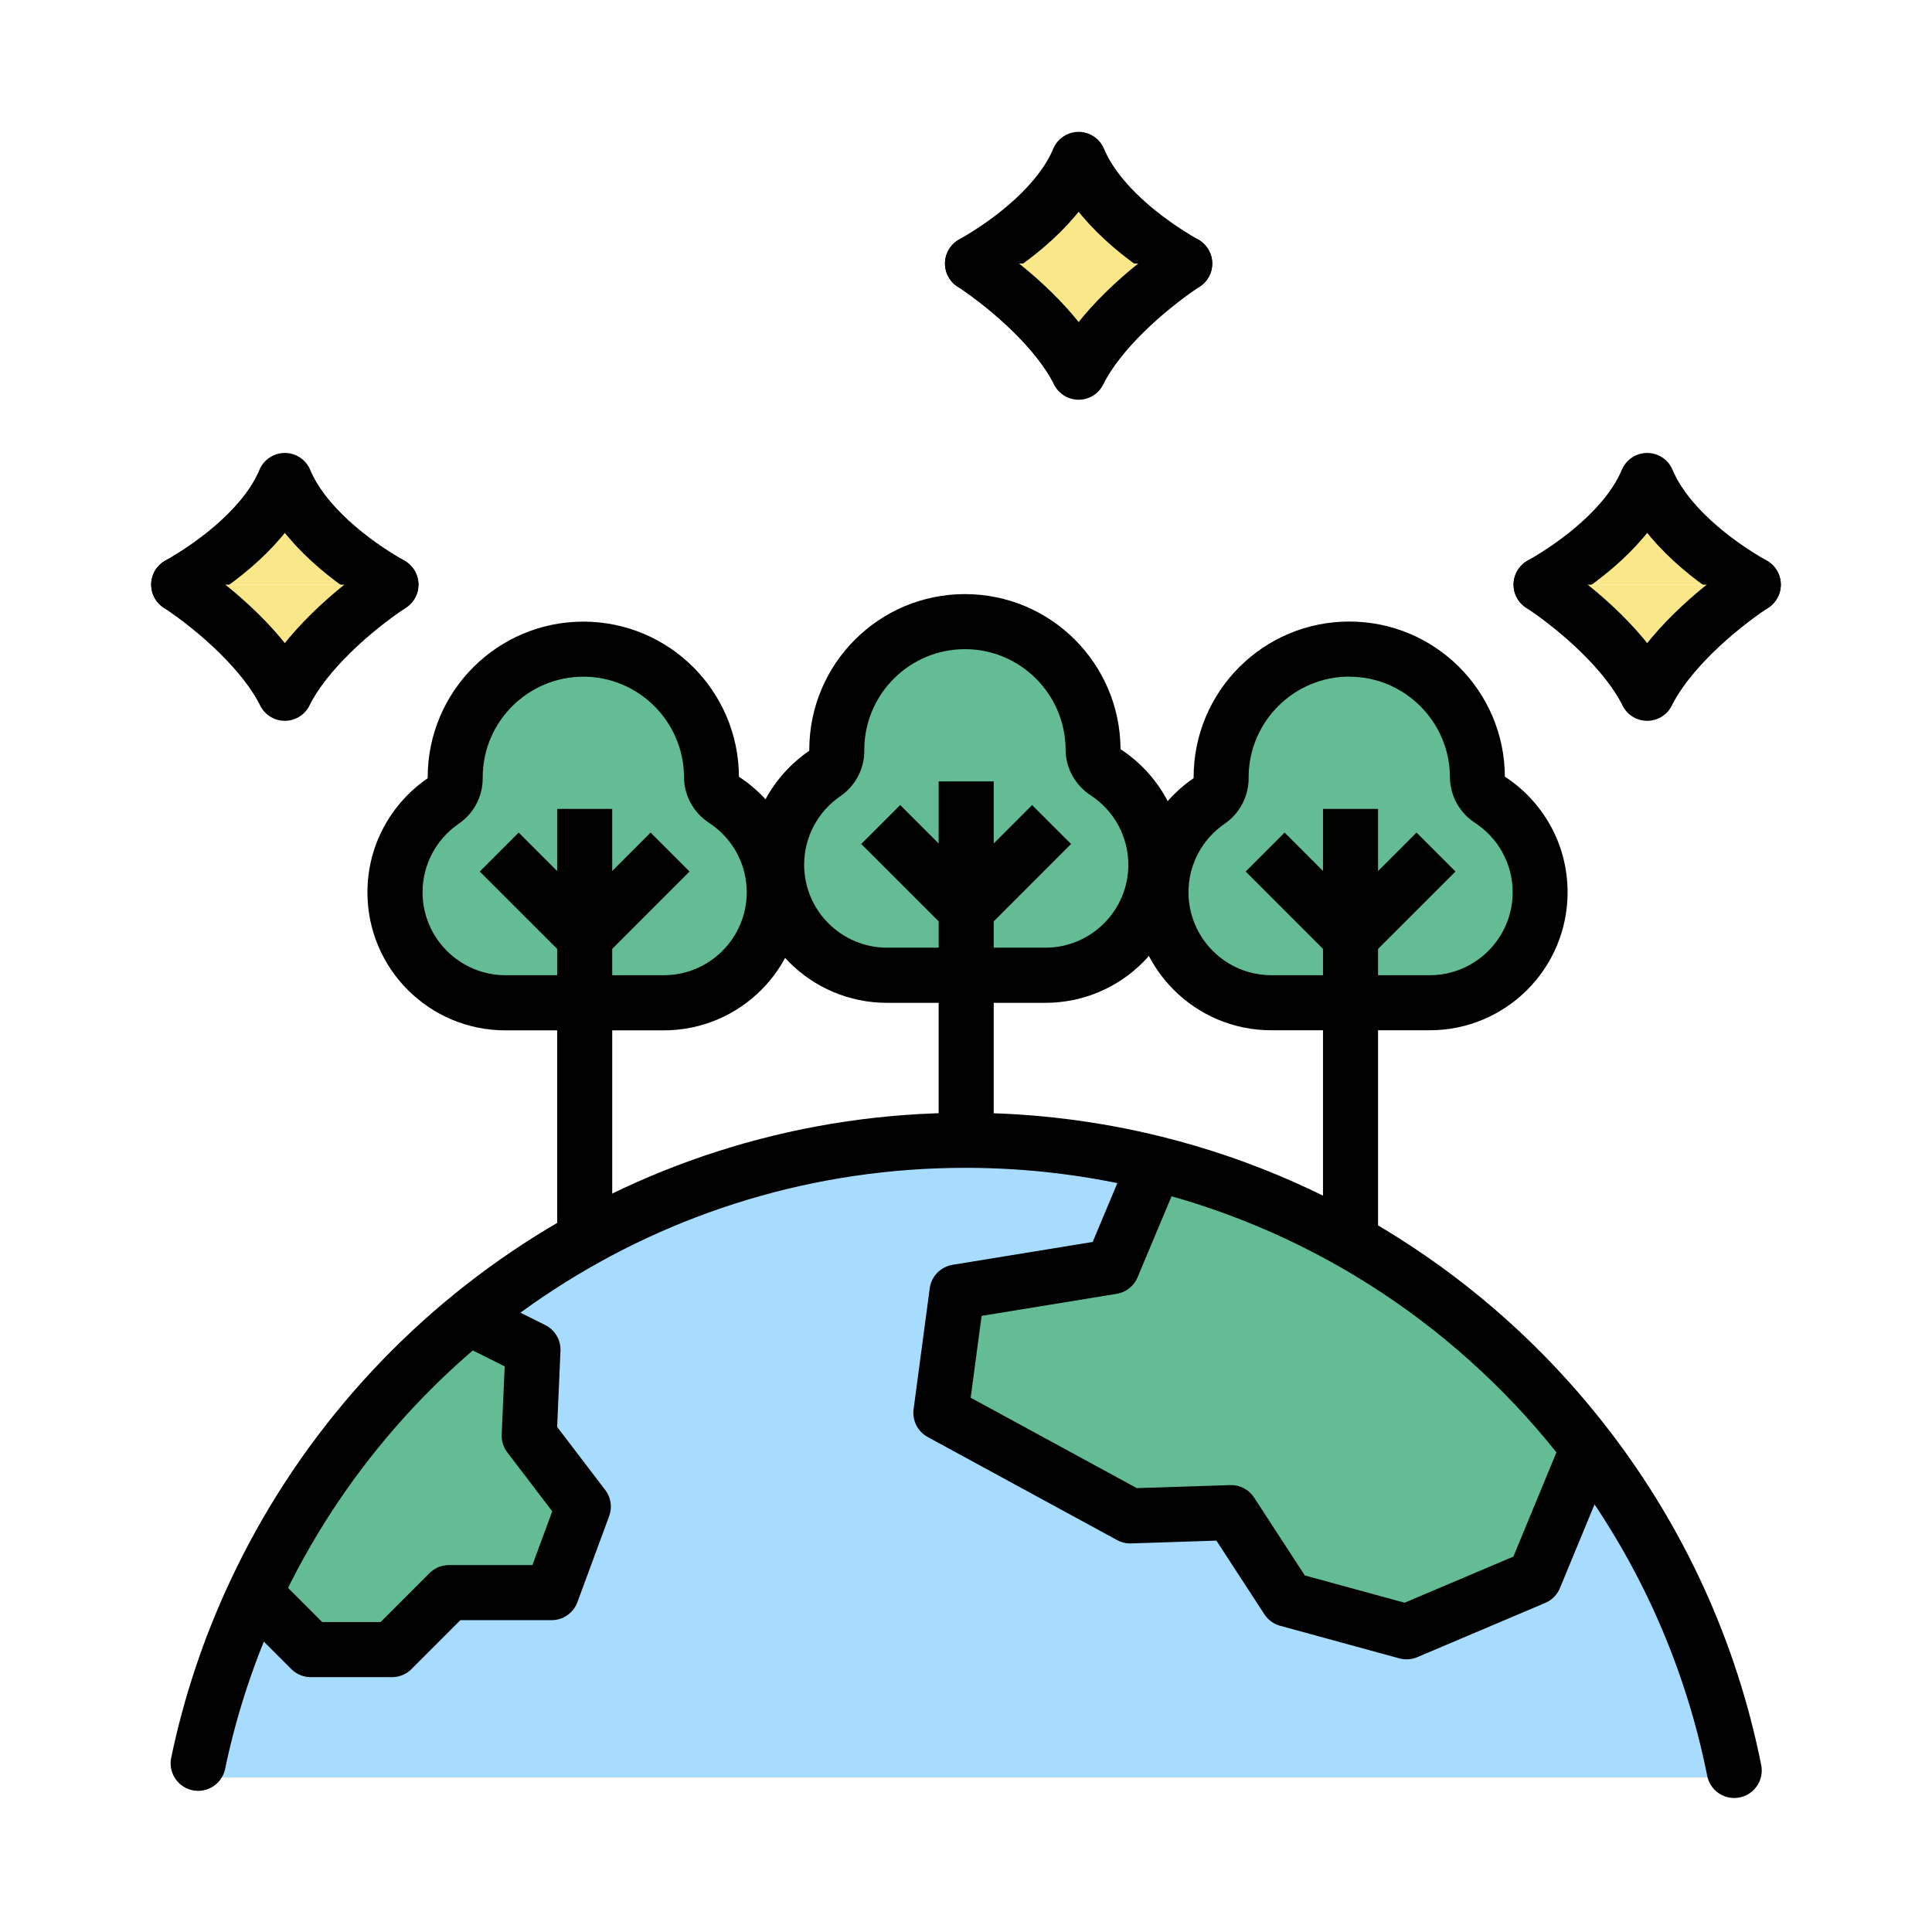
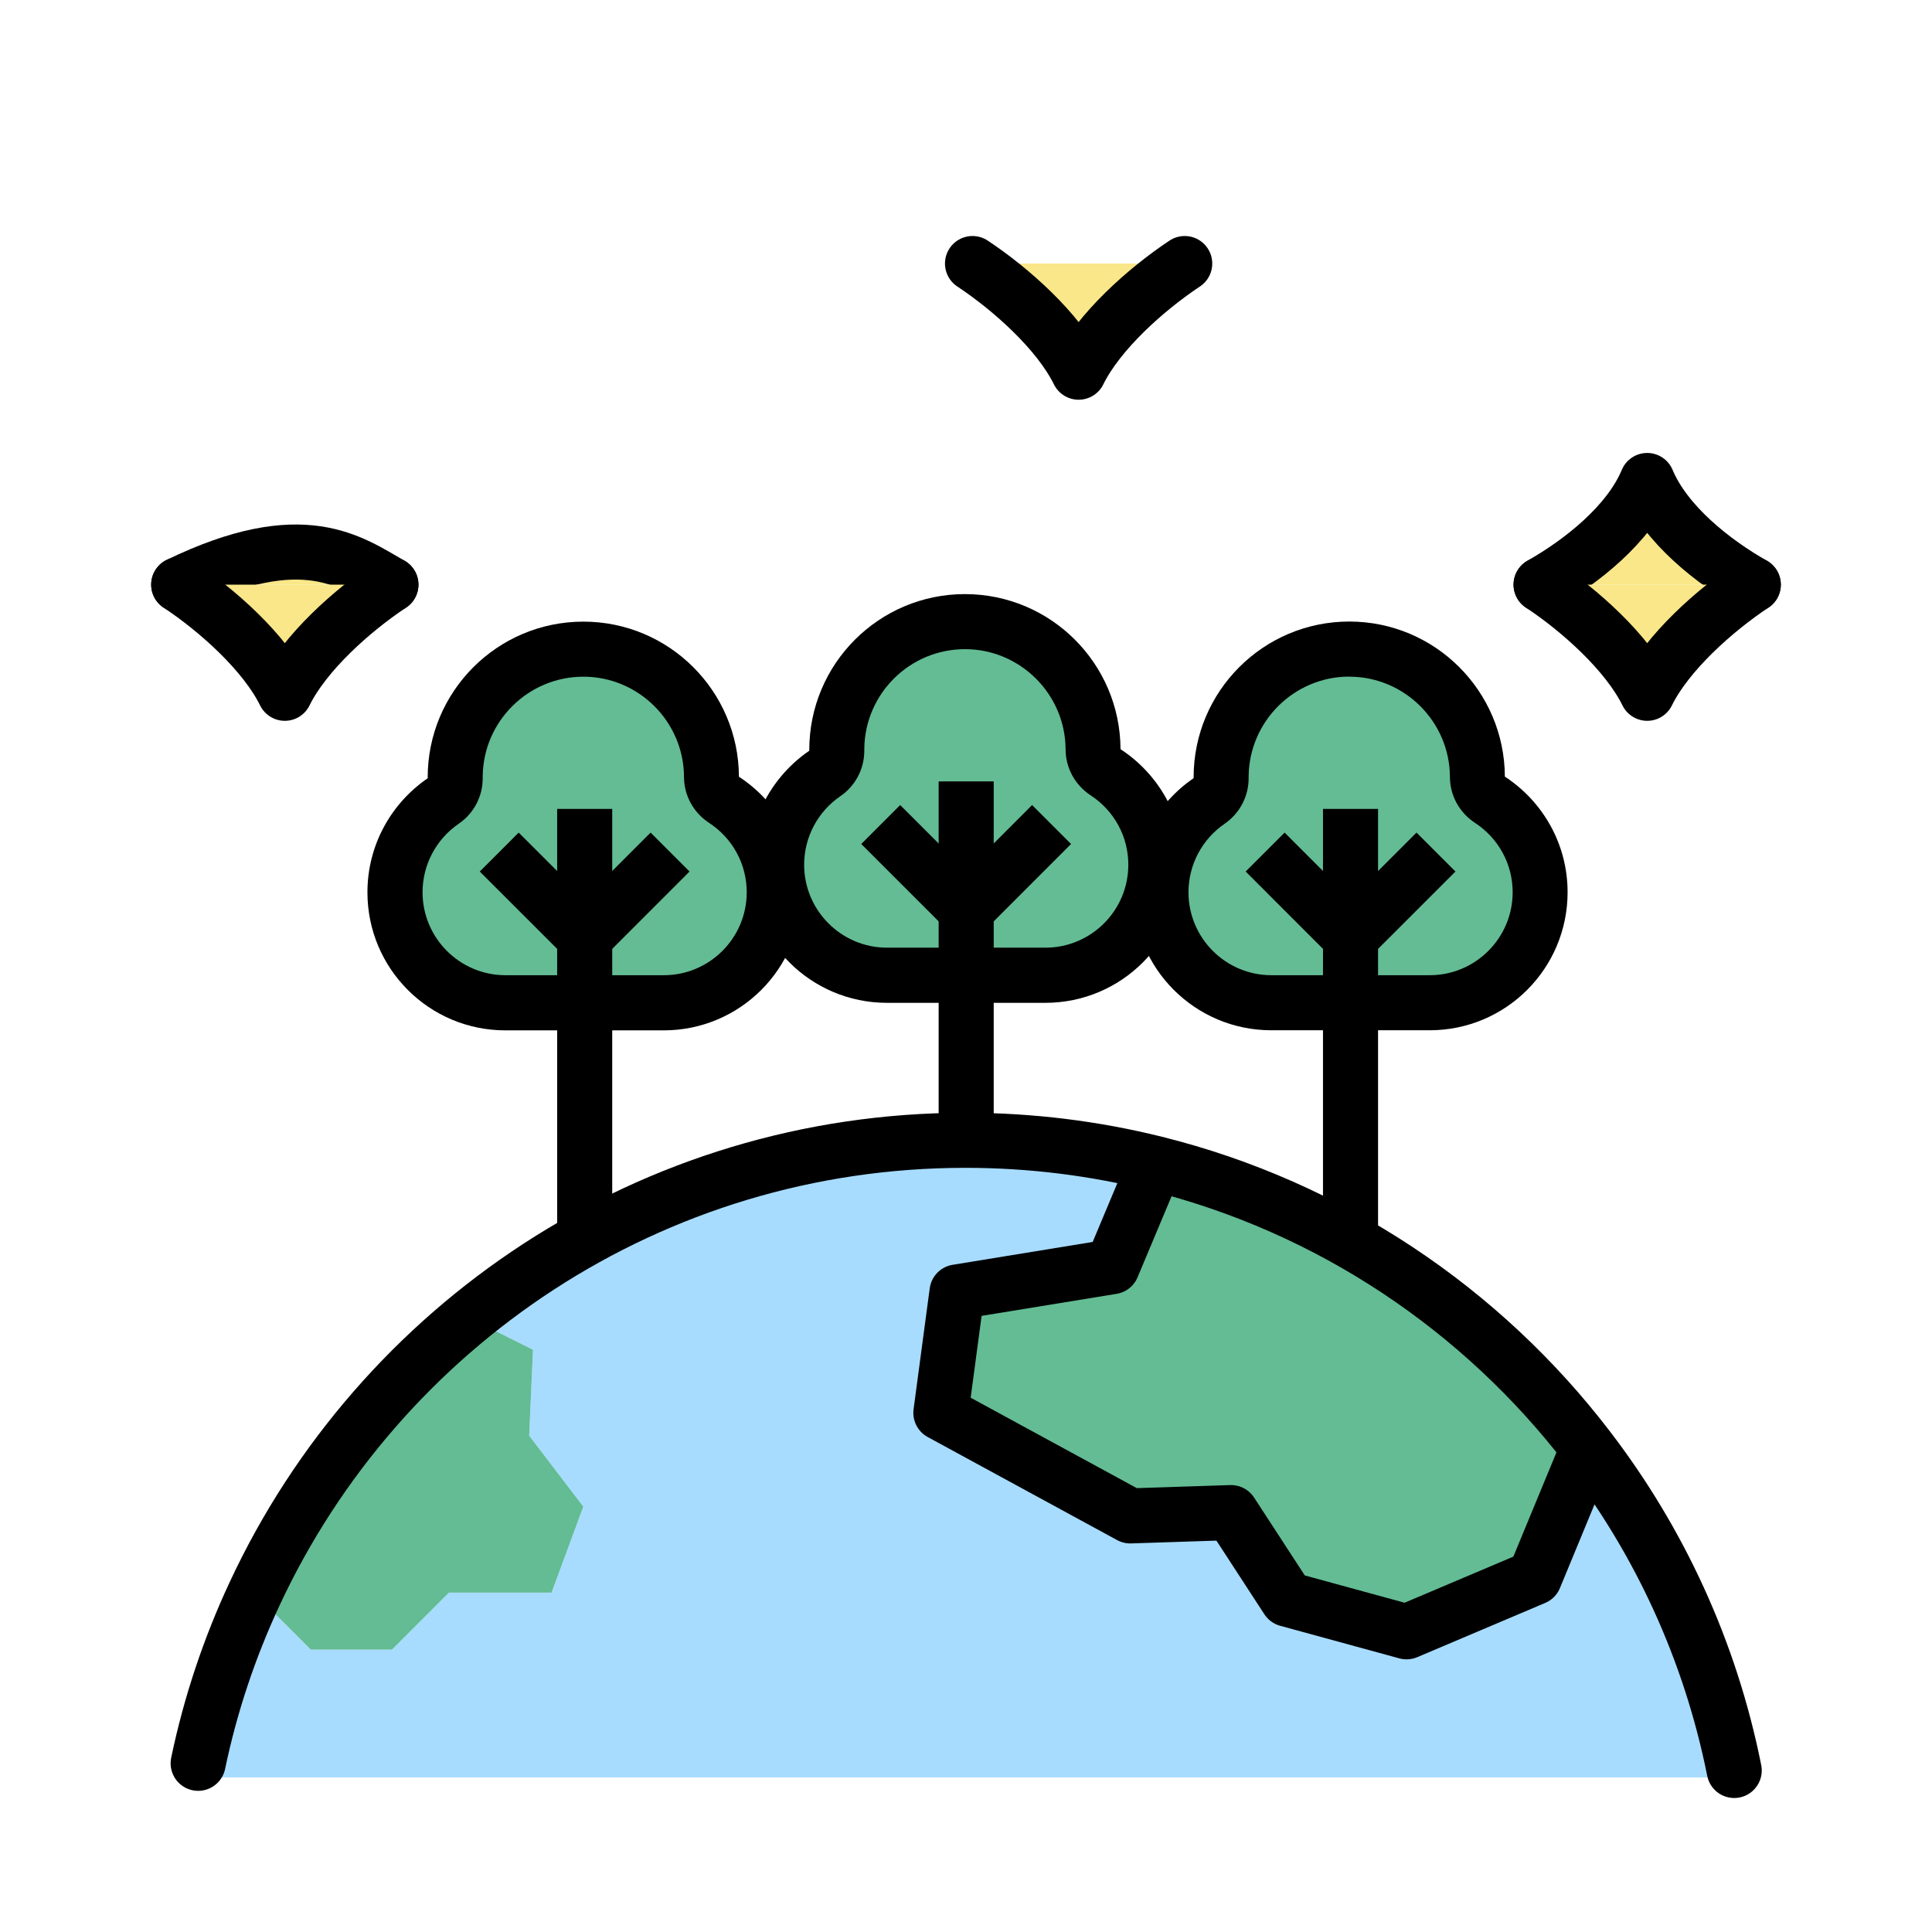
<svg xmlns="http://www.w3.org/2000/svg" width="400px" height="400px" viewBox="0 0 400 400" version="1.1">
  <title>Illustrations/Abundance</title>
  <g id="Illustrations/Abundance" stroke="none" stroke-width="1" fill="none" fill-rule="evenodd">
-     <rect id="Rectangle" fill-opacity="0" fill="#FFFFFF" x="0.493" y="0" width="400" height="400" />
    <g id="Abundance" transform="translate(37, 33)">
      <g id="Group" transform="translate(164.348, 0)" fill="#F9E789" fill-rule="nonzero" stroke="#000000" stroke-linecap="round" stroke-linejoin="round" stroke-width="11.4">
-         <path d="M0,21.564 C8.297,16.853 18.189,9.082 21.968,0 C25.765,9.082 35.638,16.853 43.935,21.564" id="Path" />
        <path d="M0,21.564 C7.974,26.846 17.809,35.605 21.968,44.06 C26.126,35.605 35.98,26.846 43.935,21.564" id="Path" />
      </g>
      <g id="Group" transform="translate(282.065, 66.479)" fill="#F9E789" fill-rule="nonzero" stroke="#000000" stroke-linecap="round" stroke-linejoin="round" stroke-width="11.4">
        <path d="M0,21.564 C8.297,16.853 18.189,9.082 21.968,0 C25.765,9.082 35.638,16.853 43.935,21.564" id="Path" />
        <path d="M0,21.564 C7.974,26.846 17.809,35.605 21.968,44.06 C26.126,35.605 35.98,26.846 43.935,21.564" id="Path" />
      </g>
      <g id="Group" transform="translate(0, 66.479)" fill="#F9E789" fill-rule="nonzero" stroke="#000000" stroke-linecap="round" stroke-linejoin="round" stroke-width="11.4">
-         <path d="M0,21.564 C8.297,16.853 18.189,9.082 21.968,0 C25.765,9.082 35.638,16.853 43.935,21.564" id="Path" />
+         <path d="M0,21.564 C25.765,9.082 35.638,16.853 43.935,21.564" id="Path" />
        <path d="M0,21.564 C7.974,26.846 17.809,35.605 21.968,44.06 C26.126,35.605 35.98,26.846 43.935,21.564" id="Path" />
      </g>
      <g id="Group" transform="translate(118.078, 90.001)" fill-rule="nonzero">
        <path d="M28.575,78.905 C15.968,78.905 5.715,68.645 5.715,56.03 C5.715,48.468 9.455,41.4 15.702,37.125 C17.316,36.023 18.246,34.18 18.189,32.242 C18.189,32.204 18.189,32.147 18.189,32.109 C18.265,17.537 30.132,5.7 44.732,5.7 C59.333,5.7 71.2,17.556 71.257,32.128 C71.257,34.047 72.244,35.833 73.839,36.878 C80.351,41.134 84.244,48.297 84.244,56.049 C84.244,68.664 73.991,78.924 61.384,78.924 L28.613,78.924 L28.575,78.905 Z" id="Path" fill="#63BC94" />
        <path d="M44.713,11.4 C56.143,11.4 65.485,20.71 65.542,32.147 C65.542,35.985 67.497,39.538 70.706,41.647 C75.605,44.839 78.529,50.216 78.529,56.03 C78.529,65.51 70.82,73.205 61.365,73.205 L28.575,73.205 C19.101,73.205 11.411,65.491 11.411,56.03 C11.411,50.349 14.221,45.048 18.911,41.837 C22.024,39.709 23.866,36.194 23.866,32.432 C23.866,32.299 23.866,32.166 23.866,32.014 C23.999,20.615 33.284,11.4 44.713,11.4 M44.713,0 C26.904,0 12.474,14.44 12.474,32.261 C12.474,32.318 12.474,32.375 12.474,32.432 C4.956,37.581 0,46.226 0,56.049 C0,71.837 12.778,84.624 28.556,84.624 L61.346,84.624 C77.124,84.624 89.902,71.837 89.902,56.049 C89.902,46.017 84.737,37.22 76.915,32.109 C76.839,14.364 62.447,0 44.694,0 L44.694,0 L44.713,0 Z" id="Shape" fill="#000000" />
      </g>
      <g id="Group" transform="translate(197.651, 95.682)" fill-rule="nonzero">
        <path d="M28.575,78.924 C15.968,78.924 5.715,68.664 5.715,56.049 C5.715,48.487 9.455,41.419 15.702,37.144 C17.259,36.08 18.189,34.313 18.189,32.432 C18.189,32.356 18.189,32.242 18.189,32.147 C18.246,17.556 30.132,5.7 44.732,5.7 C59.333,5.7 71.2,17.556 71.257,32.128 C71.257,34.047 72.244,35.833 73.839,36.878 C80.351,41.134 84.244,48.297 84.244,56.049 C84.244,68.664 73.991,78.924 61.384,78.924 L28.594,78.924 L28.575,78.924 Z" id="Path" fill="#63BC94" />
        <path d="M44.713,11.419 C56.143,11.419 65.485,20.729 65.542,32.166 C65.542,36.004 67.497,39.557 70.706,41.666 C75.605,44.858 78.529,50.235 78.529,56.049 C78.529,65.529 70.82,73.224 61.365,73.224 L28.575,73.224 C19.101,73.224 11.411,65.51 11.411,56.049 C11.411,50.368 14.221,45.067 18.911,41.856 C22.062,39.69 23.923,36.099 23.866,32.261 C23.866,32.185 23.866,32.09 23.866,32.014 C23.999,20.634 33.303,11.4 44.713,11.4 M44.713,0 C26.904,0 12.474,14.44 12.474,32.261 C12.474,32.318 12.474,32.375 12.474,32.432 C4.956,37.581 0,46.226 0,56.049 C0,71.837 12.778,84.624 28.556,84.624 L61.346,84.624 C77.124,84.624 89.902,71.837 89.902,56.049 C89.902,46.017 84.737,37.22 76.915,32.109 C76.839,14.364 62.447,0 44.694,0 L44.694,0 L44.713,0 Z" id="Shape" fill="#000000" />
      </g>
      <g id="Group" transform="translate(39.074, 95.701)" fill-rule="nonzero">
        <path d="M28.575,78.905 C15.968,78.905 5.715,68.645 5.715,56.03 C5.715,48.468 9.455,41.4 15.702,37.125 C17.316,36.023 18.246,34.18 18.189,32.242 C18.189,32.204 18.189,32.147 18.189,32.109 C18.265,17.537 30.132,5.7 44.732,5.7 C59.333,5.7 71.2,17.556 71.257,32.128 C71.257,34.047 72.244,35.833 73.839,36.878 C80.351,41.134 84.244,48.297 84.244,56.049 C84.244,68.664 73.991,78.924 61.384,78.924 L28.613,78.924 L28.575,78.905 Z" id="Path" fill="#63BC94" />
        <path d="M44.713,11.4 C56.143,11.4 65.485,20.71 65.542,32.147 C65.542,35.985 67.497,39.538 70.706,41.647 C75.605,44.839 78.529,50.216 78.529,56.03 C78.529,65.51 70.82,73.205 61.365,73.205 L28.575,73.205 C19.101,73.205 11.411,65.491 11.411,56.03 C11.411,50.349 14.221,45.048 18.911,41.837 C22.024,39.709 23.866,36.194 23.866,32.432 C23.866,32.28 23.866,32.147 23.866,31.995 C23.999,20.615 33.303,11.4 44.713,11.4 M44.713,0 C26.904,0 12.474,14.44 12.474,32.261 C12.474,32.318 12.474,32.375 12.474,32.432 C4.956,37.581 0,46.226 0,56.049 C0,71.837 12.778,84.624 28.556,84.624 L61.346,84.624 C77.124,84.624 89.902,71.837 89.902,56.049 C89.902,46.017 84.737,37.22 76.915,32.109 C76.839,14.364 62.447,0 44.694,0 L44.694,0 L44.713,0 Z" id="Shape" fill="#000000" />
      </g>
      <line x1="163.038" y1="128.779" x2="163.038" y2="201.186" id="Path" stroke="#000000" stroke-width="11.4" stroke-linejoin="round" />
      <line x1="242.611" y1="134.479" x2="242.611" y2="224.309" id="Path" stroke="#000000" stroke-width="11.4" stroke-linejoin="round" />
      <line x1="84.054" y1="134.479" x2="84.054" y2="224.309" id="Path" stroke="#000000" stroke-width="11.4" stroke-linejoin="round" />
      <g id="Group" transform="translate(4.025, 203.086)">
        <g transform="translate(2.62, 1.976)" fill-rule="nonzero" id="Path">
          <path d="M310.982,129.938 L0,129.938 C2.259,117.341 6.038,105.238 11.088,93.858 L20.695,103.472 L37.518,103.472 L49.308,91.673 L70.554,91.673 L77.124,73.87 L65.921,59.184 L66.7,41.381 L55.441,35.757 C82.668,13.395 117.508,0 155.481,0 C169.019,0 182.157,1.71 194.708,4.902 L186.619,24.186 L154.494,29.43 L151.152,54.453 L190.36,75.789 L211.226,75.105 L222.903,93.041 L247.566,99.786 L274.053,88.557 L283.565,65.548 C297.159,84.32 306.71,106.207 310.982,129.938 L310.982,129.938 Z" fill="#A7DCFF" />
          <path d="M283.565,65.548 L274.053,88.557 L247.566,99.786 L222.903,93.041 L211.226,75.105 L190.36,75.789 L151.152,54.453 L154.494,29.43 L186.619,24.186 L194.708,4.902 C230.991,14.174 262.243,36.023 283.565,65.548 L283.565,65.548 Z" fill="#63BC94" />
          <path d="M65.921,59.184 L77.124,73.87 L70.554,91.673 L49.308,91.673 L37.518,103.472 L20.695,103.472 L11.088,93.858 C21.189,71.172 36.473,51.299 55.441,35.757 L66.7,41.381 L65.921,59.184 L65.921,59.184 Z" fill="#63BC94" />
        </g>
        <g id="Path" stroke="#000000" stroke-linejoin="round" stroke-width="11.4">
          <path d="M0,128.988 C2.563,116.714 6.531,104.934 11.715,93.839 C37.537,38.417 93.718,0 158.861,0 C172.436,0 185.613,1.672 198.201,4.807 C234.39,13.813 265.774,34.978 287.761,63.724 C302.552,83.009 313.089,105.732 318.026,130.47" stroke-linecap="round" />
          <polyline points="198.961 2.983 198.201 4.807 197.328 6.878 189.239 26.162 157.114 31.406 153.773 56.429 192.98 77.765 213.846 77.081 225.523 95.017 250.186 101.762 276.673 90.533 286.185 67.524 287.761 63.724 287.951 63.268" />
-           <polyline points="56.941 37.182 58.061 37.733 69.32 43.357 68.542 61.16 79.744 75.846 73.174 93.649 51.928 93.649 40.138 105.447 23.316 105.447 13.708 95.834 11.715 93.839 10.272 92.395" />
        </g>
      </g>
      <polyline id="Path" stroke="#000000" stroke-width="11.4" stroke-linejoin="round" points="101.73 143.409 84.054 161.097 66.358 143.409" />
      <polyline id="Path" stroke="#000000" stroke-width="11.4" stroke-linejoin="round" points="260.306 143.409 242.611 161.097 224.934 143.409" />
      <polyline id="Path" stroke="#000000" stroke-width="11.4" stroke-linejoin="round" points="180.715 137.709 163.038 155.397 145.342 137.709" />
    </g>
  </g>
</svg>